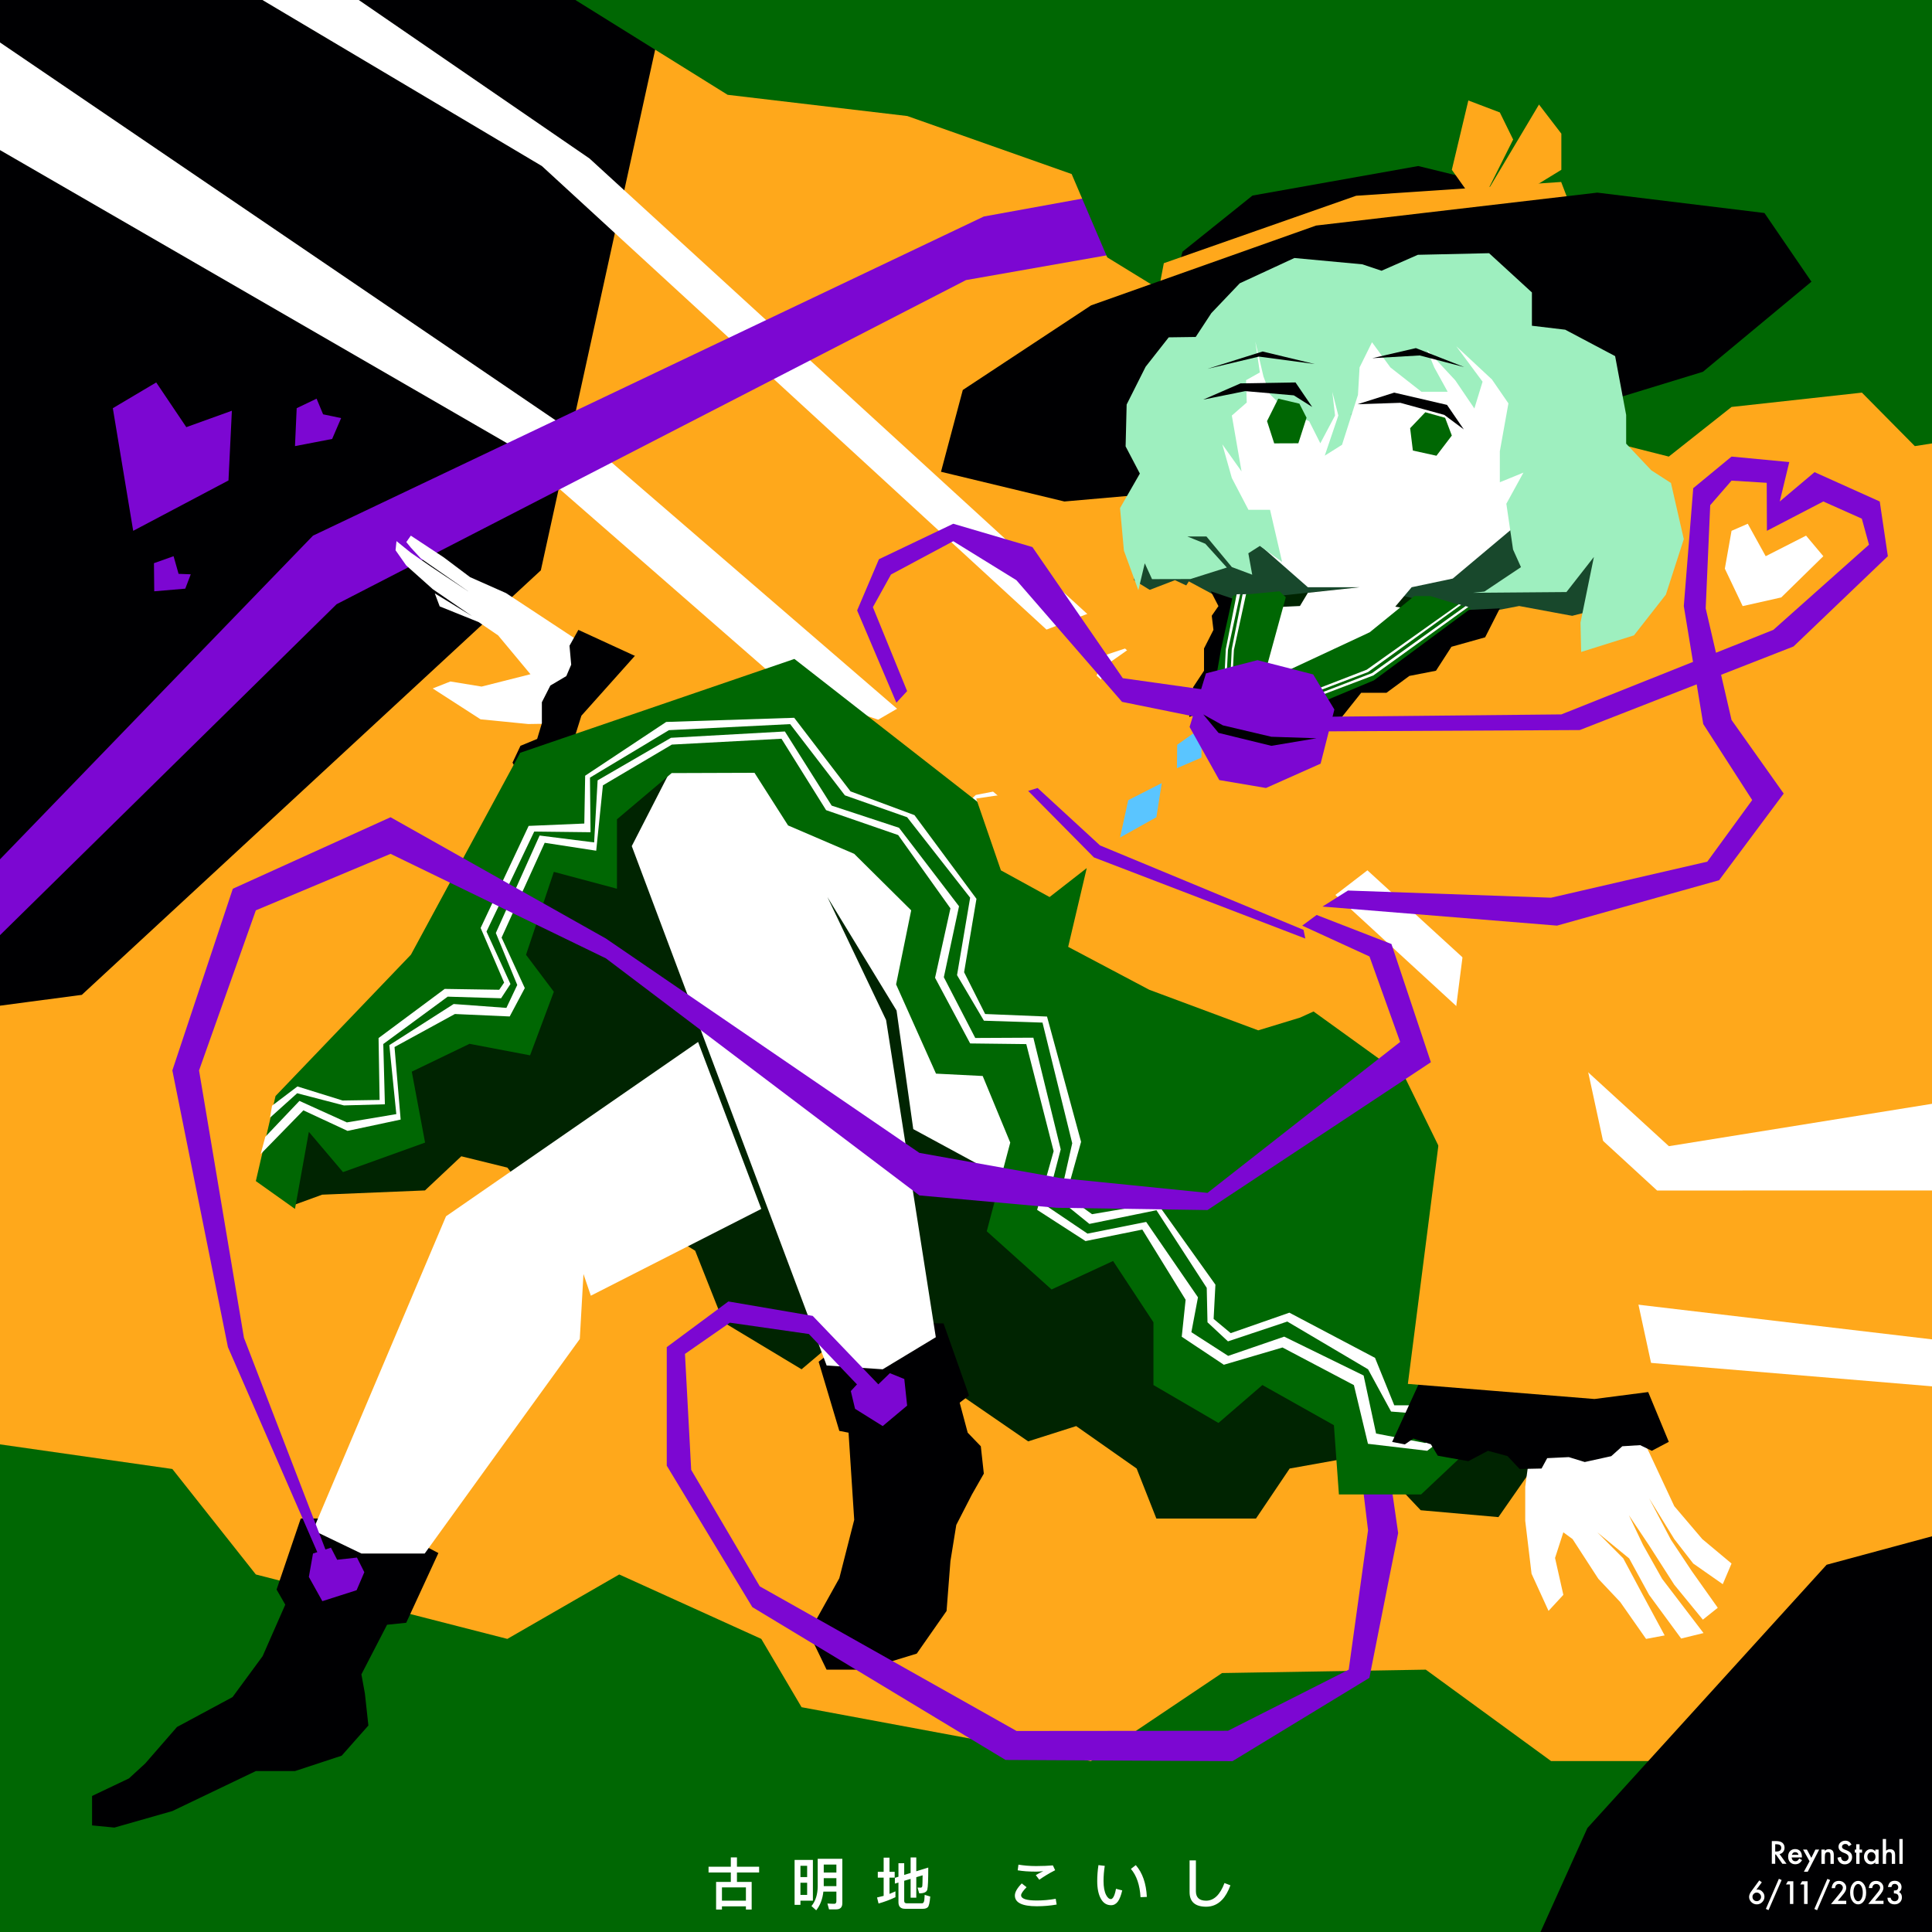
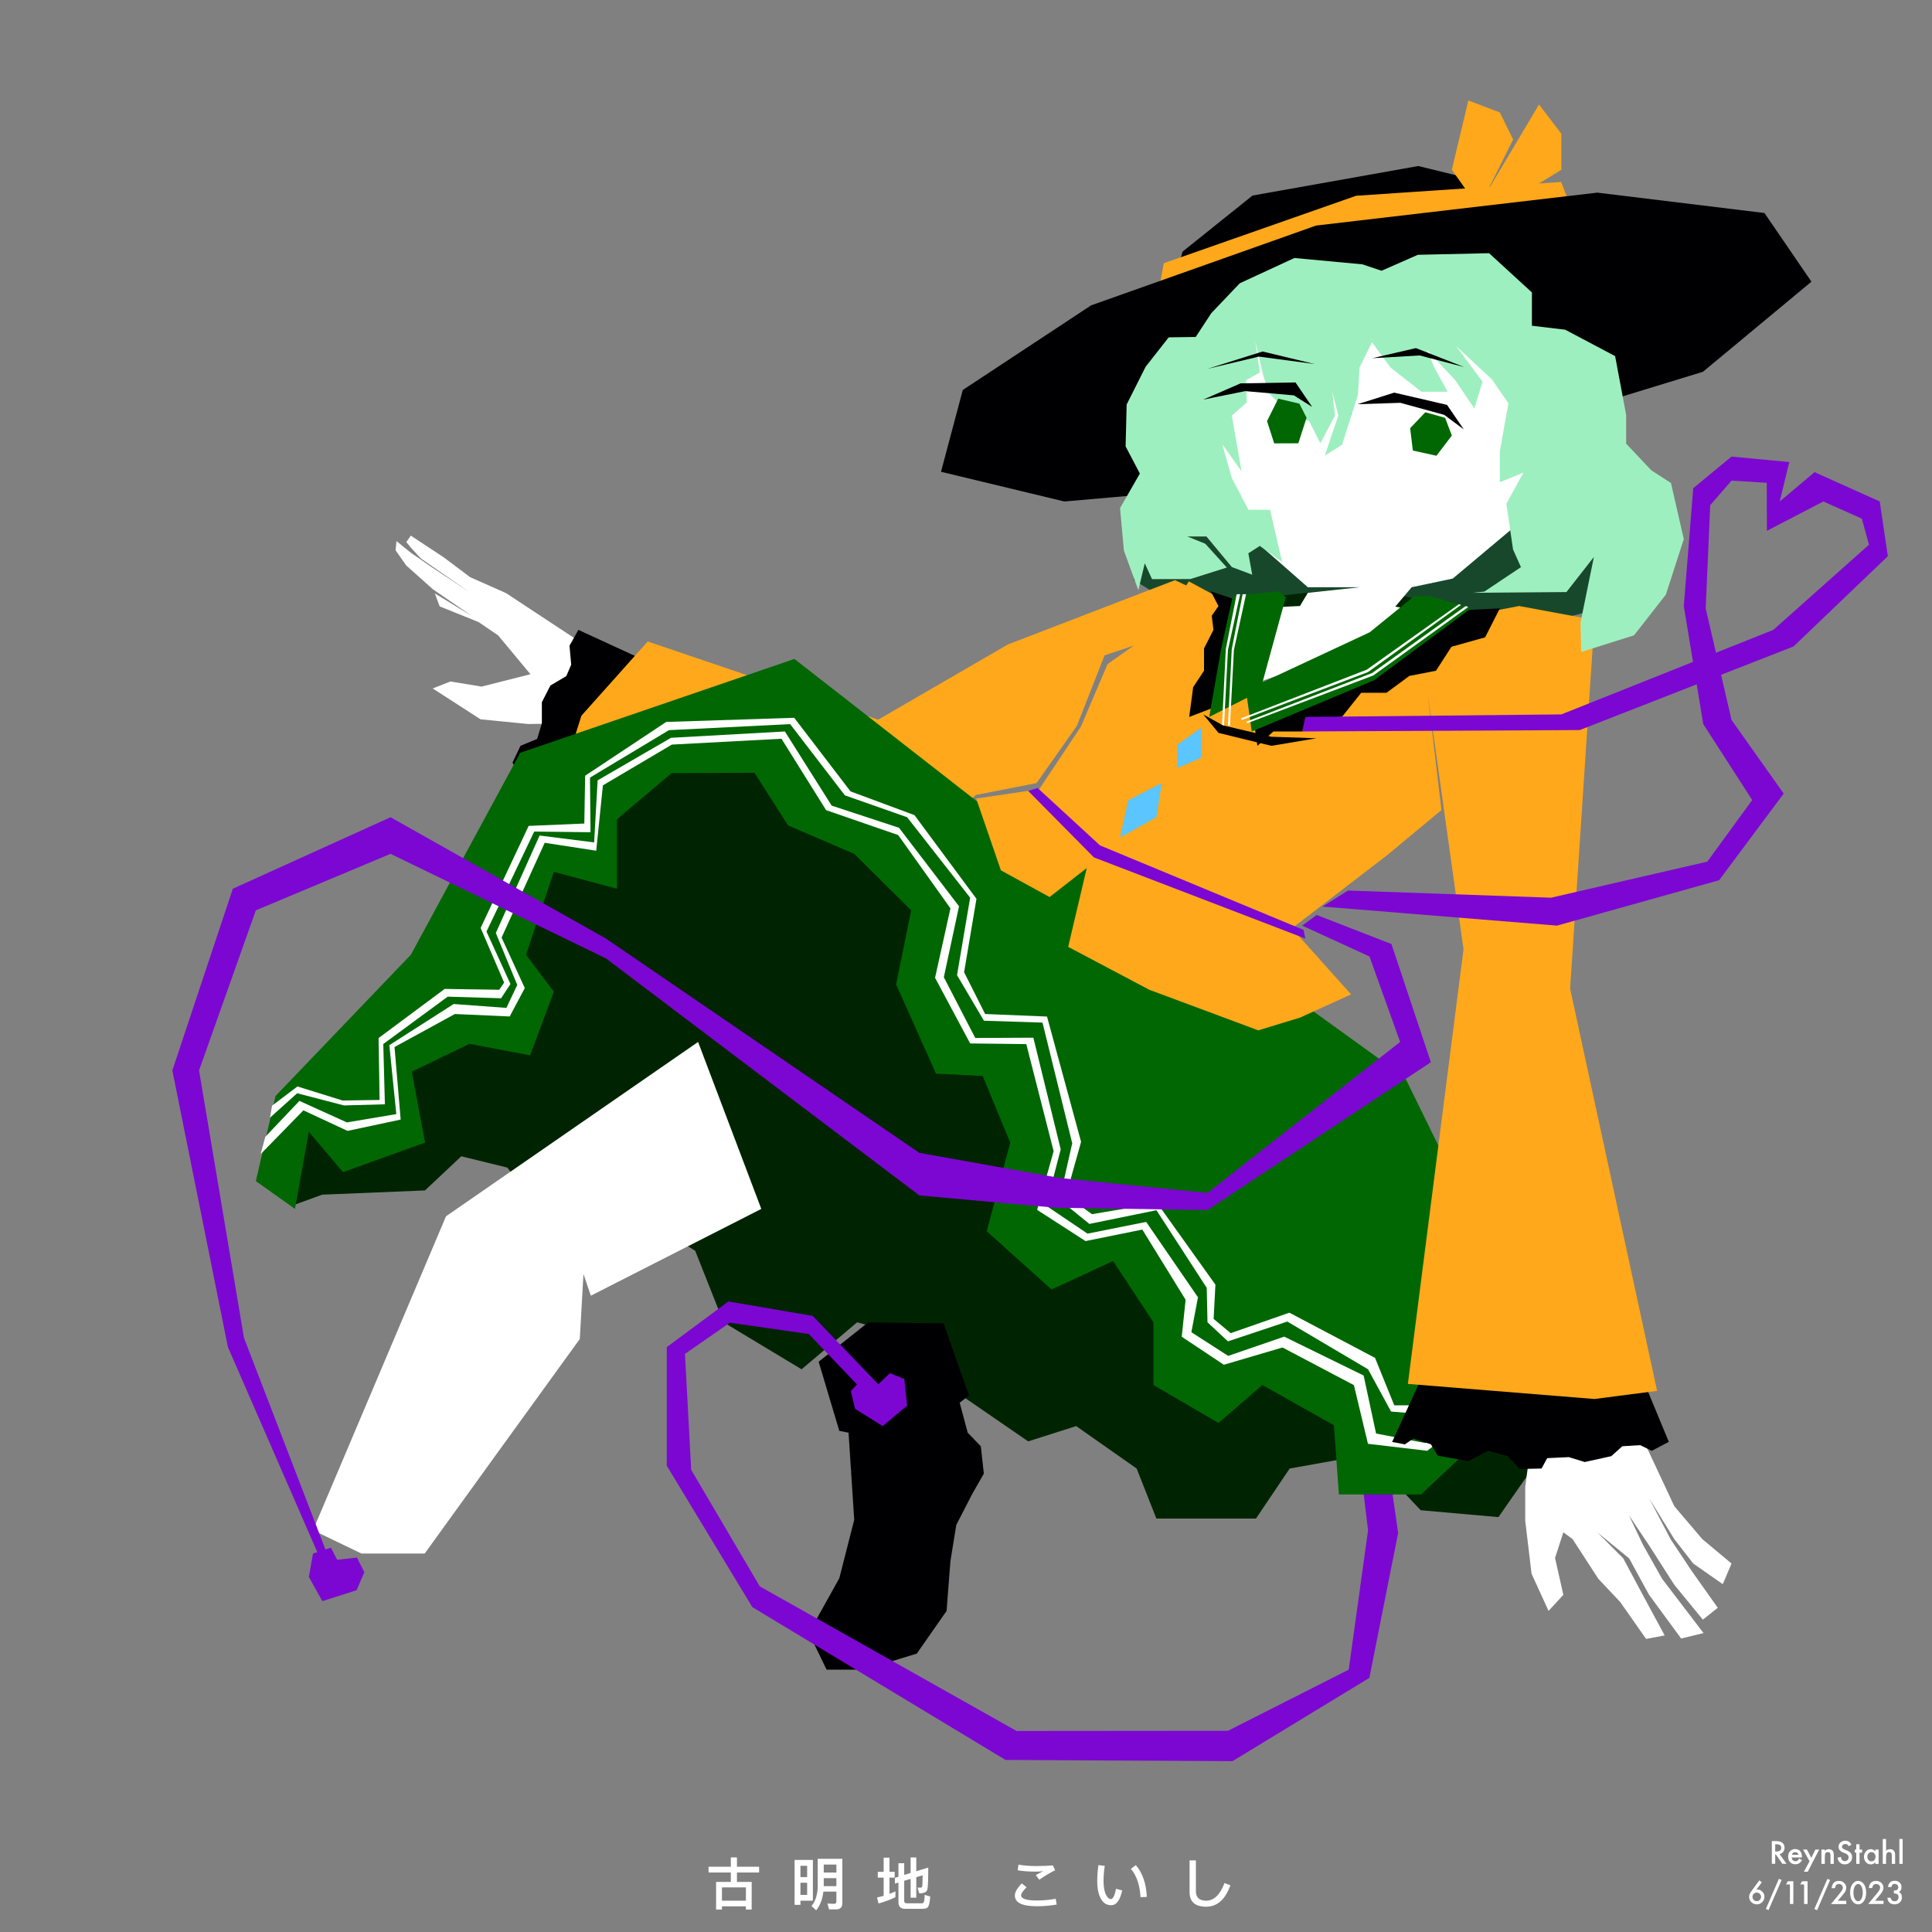
<svg xmlns="http://www.w3.org/2000/svg" version="1.2" viewBox="0 0 2048 2048" width="2048" height="2048">
  <rect x="0" y="0" width="2048" height="2048" fill="#808080" stroke="none" />
  <defs>
    <clipPath clipPathUnits="userSpaceOnUse" id="cp1">
-       <path d="m0 0h2048v2048h-2048z" />
-     </clipPath>
+       </clipPath>
  </defs>
  <style>.a{fill:#ffa81b}.b{fill:#006703}.c{fill:#000002}.d{fill:#fff}.e{fill:#7c07d2}.f{fill:#18482c}.g{fill:#002401}.h{fill:#5ac5ff}.i{fill:#9eefbf}</style>
  <g clip-path="url(#cp1)">
    <path class="a" d="m-275.2-172h2569.7v2411.5h-2569.7z" />
    <path class="b" d="m-135.7 1511.7l-10.9 634.7 1265.8 338 1370.9-243-368-544.1-201.9 72.6-84.7 96.9h-191.3l-132.8-96.9-216 3.6-138.9 93.3-306.8-57.1-42.7-72.4-150.6-68.3-118.6 68.3-266.6-68.3-88.5-111.8z" />
    <path class="c" d="m-101.6-936.4l-484.2 187.4-163.2 1574.1c0 0 487.8 281 468.7 279.4-7.3-0.6 367-49.9 367-49.9l486.6-450 138.7-631.7-172.5-442.2z" />
    <path class="d" d="m-275.2 0l813 470 1106.4 965.9 565.1 47.1 17.4-341.7-457.6 73.7-1144.2-1047-495-340-236.3-56.5 680.8 404.5 1182.2 1086 400.5-0.1 27.5 174-510-60.2-1049.7-905.7-771.5-524.7z" />
    <path class="e" d="m2111.7-107.2l-392 213.7-676.8 123-711.1 338.3-554.6 573.5-52.4 120.6 632-621.4 667.2-343.6 732.6-128.9 470.1-210.5z" />
    <path class="b" d="m427.5-113.6l343.8 214.1 190.5 22.5 174.2 61.5 37.7 88.3 181.6 111.5 130.8-42.4 145.3 27.1 23.7 86.2 113.9 28.8 66.5-52.6 138.2-15.2 56.1 56.7 264.7-41.5-217.3-617.2-1630.1 66.4" />
    <path class="c" d="m1543.2 2247.2l139.5-309.4 253.6-279.1 379.2-102.4 6.9 549z" />
    <path class="e" d="m119.6 432.7l21.6 130 101-53.4 3.6-73.9-48.3 17.4-31.9-47.4z" />
    <path class="e" d="m314.5 432.7l-1.8 40.2 39.4-7.6 9.5-22.1-19.1-4-6.9-16.6z" />
    <path class="e" d="m184 589.6l-20.8 7.4 0.3 29.8 32.9-2.8 5.8-15.2-12.9-0.5z" />
    <path class="d" d="m1847.3 642.5l-18.9-39.7 7.1-40.1 17.2-7.5 19 34.4 42.8-21.8 18.3 21.8-44.6 43.7z" />
  </g>
  <path class="d" d="m1556.5 642.9l-100.7 73.1-133.8 50.7-0.8-1.7 133.2-51.5 99.2-71z" />
  <path class="f" d="m1209.4 555.2l-7.3 59.8 41.2 25.5 191.8 70.5 256.4-64.5 16.5-119.3c0 0-245.2-132.5-251.8-138.4-6.5-6-246.8 166.4-246.8 166.4z" />
  <path class="g" d="m1342.2 667.7l10.7-35.8 90-9.8 59.8 13.1-8.4 32.5z" />
  <path class="d" d="m435.5 567.8l35 23.1 27.8 20.9 38.1 16.9 120 79.1-29.7 58.6-66.7 1.1-50.6-5-50.7-32.7 18.7-7.4 33.1 5.4 51.8-13.1-34.3-41.2-20.7-14.1-41.2-16.6-5.2-13.8 39.6 24.2-41.8-28.7-28.1-25.1-11.3-16.1 1-9.7 15.2 12.3 22 15.2 40.2 26.7-51.7-35.9-10.5-11.4-4.8-5.9z" />
  <path class="c" d="m1243.3 304.8l10.2-38 74.2-59.5 175.7-31.3 69.2 16.9 31.4 48.1z" />
  <path class="a" d="m1233.7 279l-7.8 40.9 225.9-75.4 222.8-0.1-19.7-51.5-217.3 14.6z" />
  <path class="a" d="m1556.5 106.5l-17.5 73.5 35.2 49.5 80.9-49.5v-38.3l-23.7-30.9-55.6 93.4 28.2-56.3-14.1-28.7z" />
  <path class="c" d="m1447.4 503.6l-319.1 28-130.8-31.5 23.1-86.7 136-89.7 238.5-84.6 298.1-34.9 177.2 21.6 49.8 72.8-115 95.5z" />
  <path class="d" d="m1289.6 440.9l20.3 114.5 76.5 67.1h54.8l-54.8 5.9-8.4 14-36.8 1.7-4.3 78 140.5-48.3 36.3-25.1-34.7-5.6 17.4-20.6 43.6-9.2 87.2-73.2 4.2-175.1-152.4-68.1-135.2 31.2-57.4 116.1" />
  <path class="c" d="m712 713.2l-98.9-45.5-9.4 16.8 1.8 20.1-5.2 12.1-16.9 10-9 17.7v22.3l-5 16.6-17.7 7.3-8.4 17.8 7.2 13.3-2.9 13.6-9.8 5.6v18.1l11.3 7.3 3.5 18-7.7 15.3 7.4 13.8 145.2-68.7z" />
  <path class="a" d="m1260.6 622.1l-15.1-7.1-177.2 68.2-137.4 79.7-244.3-82.9-70.3 78.7-41.9 133.2 342.9 59.7 117.1-108.9 64.4-12.6 42.7-60.6 29.4-74.8 86.8-29.1z" />
  <path class="g" d="m331.8 1162.2l-19.1 114.7 28.8-10.5 109-4.5 38.5-36.2 48.8 12 31.6 40.4 55.5 27.9 44.8-21.7 67.2 41.5 30.1 75.9 82.7 49.8 58.9-49.8 82.3 21.9 19.6 49.7 79.4 54.6 50.9-16.2 64.1 45 20.9 53h105.6l35.7-53 83.1-14.9 55.8 59.1 82.4 7.3 47.3-67.9 8.5-101.8-175.7-246-195.1-93.3-255.7-256.9-184.2-107.9-252.1 67.9-71.5 195.1z" />
  <path class="c" d="m867.8 1443.5l21.9 73.3 9.8 1.9 6 92.4-15.8 61.9-32.3 58 18.8 38.9h40l55.6-17 31.6-45.2 4.1-52.9 6.2-38.3 16.6-32.3 12.6-22.1-3.2-29-13.9-14.4-8.5-31.8 9.9-7.6-27-76.4-79.8-1.2" />
-   <path class="d" d="m1232.3 1052.6l-414.6-252.1-101 4.7-47 91.7 206.6 550.6 59.4 4 56.3-34-52.7-336.2-62.2-130.4 73.3 120.3 17.7 125.7 146.5 79.4 137.3-21.5 60.1-152z" />
  <path class="d" d="m1706.1 1455.6l42 83.9 26.7 57.1 29.7 34.9 31 25.9-9.3 21.9-31.3-21.9-20.1-25.9-26.7-43.3 23.1 43.9 22.2 33.4 27.5 38.8-15.8 12.6-30.3-37-26.7-41.7-21.4-32 15 31.5 20.2 35.9 43.9 57.5-23.7 5.8-34-46.3-21.1-38.6-33.8-27.7 27.5 27.6 20.7 38.7 23.2 43-19.7 3.7-27.4-39.1-23.2-24.6-27.3-42.1-9.8-7.2-8.8 27.2 8.8 39.1-15.7 17-18-39.4-6.7-56.1v-36.2l6.7-49.7-19.5-70.6z" />
  <path class="e" d="m1446.4 1376.7l35.7 248.4-10.4 52.1-20.1 101.4-145.1 88.3-240.6-1.3-268.4-162-90.7-149.9v-125.7l65.3-48.4 89.4 15.3 90.5 94.4-13.2 10-81.4-85.2-83.7-12-47.6 33.1 6.6 122.9 72.7 123.5 272.2 153.3 224.1-0.2 128-64.8 20.5-147.8-30.9-255.2z" />
  <path class="b" d="m835.4 875l-35.6-55.8-87.8 0.3-58 49v73.6l-66.9-17.9-29.5 87.9 29.5 39.2-25.2 67.4-64.2-12.2-61.2 29.5 14.1 75.2-87 31.3-36.2-42.7-14.7 81.7-41.5-29.5 20.9-90.2 143.5-149.8 115.8-214 290.7-99.5 203.9 159.1 120.9 10.9 75.5 52.1 87.6 106.6 159.3 114.9 90.5 184.6 51.6 139.7-125 117.8h-87.1l-5.3-73.4-75.8-42.6-46.6 40.2-68.9-40.2v-66.5l-42.8-65-65.2 30.2-68.7-61.7 24.9-94-29.2-70.6-49.5-2.5-42.3-94.6 16-78.5-60.4-59.9z" />
  <path class="d" d="m1589.9 1478.5l-77 59.4-62.8-7.4-14.9-62.2-75.7-39.9-62.2 18.3-44.6-29.7 4.1-39.2-45.9-74.4-60.2 12.2-51.3-33.1 17.5-62.2-29-113.5-59.5-0.7-37.2-69.6 16.3-73.6-55.4-77.7-76.4-26.4-47.3-75.7-116.2 6.2-73.1 43.2-7.1 69.3-54.6-8.4-45.7 100.5 24.6 53.5-16 30.1-58.1-2.6-64 35 6.5 76.9-56.3 12-46.8-21.8-45.3 46.4 4.9-18.3 36.2-38.1 50.3 22.8 52.4-8.8-7.4-73.1 68.2-43.6 55.9 4.1 11.5-24.3-22.7-55.1 46.4-103.3 57.8 7.3 3.7-65.8 77.8-45.1 120.7-6.7 49.6 78.6 71.4 23.5 63.6 83.2-16.1 75.2 33.3 64.4 61.6-0.3 29 118.4-15.6 59.6 44 29.7 62.2-12.4 54.9 79.9-7 37 39 25.1 59.4-20.4 84.2 41.2 13.2 61.5 52.2 10.1 73.4-60.5z" />
  <path class="b" d="m1575.8 460.3q0.8 0.7 1.5 1.5" />
  <path class="d" d="m286.2 1184.8l28.8-25.9 49.6 12.9 43.4-1.2-1.7-63.9 68.3-50.2 56.6 1.7 9.9-15.1-25.4-55.6 50.6-106 59.7 0.7-0.6-57.9 83.7-50.3 128.5-6.4 58 75.5 66 23.2 66.8 85.3-13.9 82.1 28.5 48.3 62.1 2 31.5 127.9-13.5 59.8 31.7 25.7 71.1-14.5 53.3 82.3 0.8 36.5 21.7 20.2 62.9-21 85.6 50.6 24.4 44.8 47.5 3.8 50.5-52.8-0.6-14.4-51.5 56.8h-42.5l-20.4-50.3-90.8-47.9-62.2 21.7-18.1-15.1 1.9-36.3-61.7-86.4-69.1 11.7-27.5-19.9 15.9-56.8-36.1-132.8-65.6-2.7-22.3-44.3 13.1-77.8-65.7-88.7-67.8-25.2-59.7-78-135.7 4.4-85.9 57-0.9 50.7-59 2.5-50.9 108.2 24.9 57.9-5.2 7.6-57.8-0.9-70.1 52.1 1.1 65.6-39.2 0.6-47.9-14.9-26.9 20.4z" />
  <path class="c" d="m1730.7 1435.9l38.3 92.5-18 9.5-12.4-6-18.9 1.2-11.7 10.5-28.1 6.2-16.9-5.2-22.9 1.1-6 11-23.2 0.5-12.9-13.7-20.7-5.6-20.8 11-32.4-5.8-7.3-12.1-18.6-6.1-9 6.2-13.5-2.6 41-89.3z" />
  <path class="a" d="m1229.7 664.7l-55.6 39.2-28.3 66.3-44.2 66.4-66.8 9.9 26.2 76.1 51.6 28.3 39.4-30.7-19.7 83.5 86 45.5 115.5 43 44.3-13.5 54.1-24.6-62.7-70 100.8-77.5 57.7-47.9-14.7-124.1 38.1 271.6-59 460.8 197.8 16 66.4-8.6-92.2-426.4 25.8-390.8-79.8-14.8-109.4 20.9-177 76.2 25.8-75-89.6-48.2-20.9 33.1z" />
-   <path class="c" d="m318.8 1609.7l-25.6 75.3 9.2 16-24 54.6-31.9 43.4-58.9 31.7-33.7 38.7-17.2 15.8-39.1 18.6v31.2l23.7 2.3 61.4-17.5 88.5-42.4h41.5l49.5-16.3 28.3-32-3.7-33.9-3.7-20.3 27.2-52.6 20.3-2.1 34.1-73.9-70.1-36.6z" />
  <path class="d" d="m529 1537.7l85.6-118.3 3.9-68.9 7.8 23 180.7-92-67-177-267.2 184.8-141 332.8 51.3 24.7h67.1z" />
  <path class="c" d="m1506.4 648.9l83.5-4-15.6 30.7-35.7 10-16.4 25.4-28.2 5.5-24.3 17.9h-26.8l-20.4 25.6-27 0.9-15.1 14.5h-30.6l-16.9 15.2-8.1-55.3-64.2 24.7 4.2-31.6 11.5-17.4v-23.6l10-19.7-1.8-15 7.1-10.2-8.1-15.7 65.5 22.1-18.6 83.6z" />
-   <path class="e" d="m1296.2 733.8l-106-14.9-95.8-139-83.9-24.7-78.8 37.6-23.1 54.3 41.6 97.8 11.4-12.3-36.3-89 19.2-34.6 66-35.3 66.9 41.3 112 129 112.3 22.8z" />
  <path class="b" d="m1306.9 631.5l49.4-4.7 6.7 6.3-24.7 90.2 113.7-53.1 47.1-38.3h17.2l43 13-102.9 76.3-129.5 54.2-5-35.7-40.1 20.3 12.6-72.1z" />
  <path class="e" d="m1099.9 835.3l66.2 60.9 215.7 89.5 1.9 9.2-224.1-86-69.7-70.5" />
  <path class="h" d="m1273.6 771.3l-25.7 18.2-0.3 24.8 26-11.2z" />
  <path class="e" d="m1401.9 961l248.6 20.2 171.8-48.1 68.5-91.9-55.3-78-27.4-118.3 4.8-109.4 22.6-26 37.3 2.3 0.2 50.9 59.8-31.1 40.8 18.2 7.6 27.6-101.4 90.3-224.7 89.6-271.4 2.7-3.3 15.4 294.2-1.5 226.6-88.6 100-95.7-8.6-58-69.1-31.1-36.9 31.1 10.1-41.8-61.2-5.8-40.6 33.5-10 125 20.6 125 51.9 80.6-47.6 65.3-165.6 38.2-215.3-7.6" />
  <path class="e" d="m1484.2 1104.5l-204.2 160-156.6-15.8-148.8-26.6-332.3-227.2-228.3-128.6-167.2 75.8-64.1 192.6 58.9 293.3 100.1 229.6h9.1l-92.2-239.5-47.6-283.4 60.2-169.7 142.8-59.9 228.3 110.8 332.3 251.3 145.2 13.1 160.2 2.4 236.8-156.7-41.8-125.3-79.3-30.8-15.3 11.3 71.3 32.7z" />
  <path class="e" d="m331.8 1646.8l-4.4 24.8 14.3 25.7 36.3-11.6 8.2-19.1-7.8-15.5-21 2.3-6.6-12.8z" />
  <path class="e" d="m906.4 1493.4l-4.5-18.8 13.2-14.3 15.3 7.8 12.9-12.5 15.3 6.2 3 28.2-25.9 21.7z" />
  <path class="i" d="m1444.2 280.2l-72.1-6.7-57.9 26.8-30.1 31.6-16.6 25.3-28.6 0.4-24.5 31.2-20.1 40-1.1 44.4 15.1 28.8-21 36.6 4.1 45.1 15.3 41.9 6.8-28.5 7.7 16.8 40.7-0.1 38.6-12.2-22.8-25.2-19-7.7h20.2l26.9 32.4 21.6 8.1-4.1-22.7 12.2-7.8 23.6 17-12.8-55.3h-22.9l-17.6-33.7-10.1-35.7 20.4 28.7-10.3-59.2 15.8-13.8-0.7-23.7 14.6-8.2-4.8-32.7 8.6 36.9 7 19 18.8 18.8 22.7 9.7 11.8 23.4 15.6-29.4-2.9-25.2 6.4 25.2-14.4 42.5 18.3-11.5 16.9-52.9 1.7-29.1 13.2-26.7 19.5 26.7 32.9 25.8h27.8l-14.2-25.8-7.7-18.6 30 32.3 20.2 29.8 8.7-28.4-27.9-37.6 37.8 35.2 17.5 25.4-9.1 50.7v32.9l25-10.2-18.1 33 7.1 48.5 8.4 18.7-38.8 25.9-12.3 1.3 99.3-0.8 29.1-37.2-14.2 69.6 0.7 31.1 56-17.6 33.8-43.2 19-58.8-13.6-59.5-20.9-13.5-26.6-28.2v-30.4l-11.7-62.4-52.9-28-35.3-4.2v-35.3l-45.4-41.6-75.5 1.7-38.5 16.9z" />
  <path class="b" d="m1510.9 437l21 5.9 7.1 18.8-16.3 21.4-25-5.5-2.9-23.7z" />
  <path class="c" d="m1439.1 428.5l38.8-12.3 56 13 17.8 26-20.7-15.4-46.6-12.8z" />
  <path class="b" d="m1355 422.6l22.4 5.3 7.6 14.9-8.7 27.1-25.6 0.1-7.6-23.6z" />
  <path class="c" d="m1275.5 423.6l39.5-17.2 58.3-1 17.7 26-19.5-12.3-51.5-4.5z" />
  <path class="c" d="m1454.7 379.7l46.2-10.7 51.2 20.1-47.2-12.3z" />
  <path class="c" d="m1279.9 391l54.6-13 59.2 7.9-55.3-13.3z" />
  <path class="c" d="m1432.2 439.1c-0.2 0.3 0.5-0.8 0.5-0.5 0 0.2-0.4 0.3-0.5 0.5-0.2 0.2-0.8 0.8-0.6 0.6 0.4-0.6 0.8-1.2 0.6-0.6z" />
  <path class="h" d="m1196 848.2l-8.7 39.6 38.5-21.5 5.7-36.2z" />
  <path class="d" d="m1556.5 643.4l-100.7 72.6-133.8 50.7-0.8-1.7 133.2-51.5 99.2-71z" />
  <path class="d" d="m1548.8 641.2l-98.6 71.2-133.8 50.8-0.9-1.7 133.3-51.6 97.7-69.4z" />
  <path class="d" d="m1310.9 630l-11.5 58.2-4 80.7 2.1 0.6 4.2-80.5 12.9-59.2z" />
  <path class="d" d="m1317.2 630l-11.5 58.2-4 80.7 2.1 0.6 4.2-80.5 12.9-59.2z" />
-   <path class="e" d="m1333 699.8l-54.6 14-17.4 56.8 31.5 56.3 49.5 8.4 57.9-25.8 14.6-57.4-22.5-37.2z" />
  <path class="c" d="m1275.5 757.3l20.8 11.6 51.4 12.1 47.9 1.6-47.9 8-56-13.7z" />
  <path fill-rule="evenodd" class="d" d="m774.7 1978.8v-9.9h6.5v9.9h23.5v6.1h-23.5v10h15.6v29.3h-6.1v-3.4h-25.4v3.4h-6.2v-29.3h15.6v-10h-23.6v-6.1zm16 36v-14.1h-25.4v14.1zm71 0h-13.2v4.4h-6.2v-47.6h19.4zm-6.1-6.1v-12.9h-7.1v12.9zm0-18.9v-12h-7.1v12zm9.6 35.2l-5-4.5c4.4-5.4 6.5-12.4 6.6-20.8v-29.3h26.1v47.1c0 4.3-2.2 6.5-6.5 6.5h-7.6l-1.7-6.2c2.6 0.2 5.1 0.3 7.3 0.3 1.4 0 2.2-0.9 2.2-2.8v-10.1h-13.8q-1.3 11.9-7.6 19.8zm21.4-48.5h-13.4v8.5h13.4zm-13.4 22.9h13.4v-8.5h-13.4zm109.8 3.6c-0.7 2.7-3.5 4-8.3 4h-0.3l-1.8-6.1c1.3 0.1 2.4 0.1 3.4 0.1 0.9 0 1.5-0.6 1.7-1.8q0.2-1.5 0.3-11.3l-6.7 2v21.7h-6v-19.9l-6.8 2v21.4c0 1.7 0.9 2.5 2.8 2.5h15.9q1.4 0 2-1.3 0.8-1.2 1-7.7l5.9 1.8q-0.8 9.6-2.6 11.3c-1.1 1.1-2.8 1.7-5.1 1.7h-19q-7 0-7-7v-20.8l-3.8 1.1v-6.1l3.8-1.2v-14.3h6.1v12.4l6.8-2.1v-16.4h6v14.6l12.7-3.9c0 12.8-0.3 20.5-1 23.3zm-33.8 8.1q-8.3 4-17.9 6.7l-1.6-6.4c2.4-0.5 4.7-1.1 7-1.7v-19.3h-6.2v-6.2h6.2v-15h6.2v15h5.5v6.2h-5.5v17.2c2.1-0.8 4.2-1.8 6.3-2.7zm149.1-33c6.9 0 12.9-0.3 17.8-0.7l2.4 5.1c-6.7 3.4-12.3 6.9-16.8 10.1l-3.7-4.9q4.2-2.5 7.9-4.2-4 0.5-7.6 0.5-11.5 0-19.5-1.4l0.8-6c5.4 0.9 11.6 1.5 18.7 1.5zm-10.1 22.4q-5.8 6-5.8 8.5 0 5.6 16.6 5.6c6.6 0 13.3-0.6 20.1-1.8l1 6.1q-10.2 1.8-21.1 1.8-23.2 0-23.2-11.4 0-5.3 7.3-12.8zm127.5 10.3l-6.7 0.3q-1.1-19.3-10.2-30l5.2-4c7.1 8.2 11 19.4 11.7 33.7zm-44.6-32.9q-1.3 7.9-1.3 16.1 0 9.4 2.7 14.7c1.5 2.9 3.2 4.4 5.1 4.4 1.4 0 2.7-1.6 3.8-4.6q0.9-2.5 1.6-6.3l6.6 1.7q-1.9 8.1-4.6 11.8-2.9 3.9-7.2 3.9-7 0-10.8-6.8c-2.6-4.6-3.9-10.9-3.9-18.8 0-5.4 0.4-11 1.3-16.9zm96.6-5.8v32.7c0 6.6 3.6 10 10.8 10 8.3 0 14.8-6.2 19.5-18.7l6.3 2.4q-3.7 10-8.8 15.3c-4.6 4.9-10.3 7.4-17 7.4q-17.5-0.1-17.5-15.5v-33.6z" />
  <path fill-rule="evenodd" class="d" d="m1886.4 1965.4l7.4 10.3h-4.4l-6.9-9.9h-0.7v9.9h-3.6v-24.1h4.2q4.8 0 7 1.8 2.3 2 2.3 5.3 0 2.5-1.5 4.4-1.4 1.8-3.8 2.3zm-4.6-2.7h1.2q5.2 0 5.2-4 0-3.7-5.1-3.7h-1.3zm28.3 6.3h-10.9q0.2 1.8 1.2 2.9 1.1 1.1 2.8 1.1 1.3 0 2.2-0.6 0.8-0.6 1.9-2.3l3 1.7q-0.7 1.1-1.5 2-0.8 0.8-1.6 1.3-0.9 0.6-1.9 0.8-1 0.3-2.2 0.3-3.4 0-5.5-2.2-2.1-2.2-2.1-5.9 0-3.6 2-5.8 2.1-2.2 5.4-2.2 3.3 0 5.3 2.1 1.9 2.2 1.9 5.9zm-3.6-2.8q-0.7-2.9-3.5-2.8-0.7-0.1-1.2 0.1-0.6 0.2-1 0.6-0.5 0.4-0.8 0.9-0.4 0.5-0.5 1.2zm11.7 6.8l-6.9-12.4h4.1l4.7 8.8 4.3-8.8h4l-12.1 23.5h-4.1zm12.6-12.4h3.6v1.4q1.8-1.8 4.1-1.8 2.7 0 4.2 1.7 1.2 1.4 1.2 4.6v9.3h-3.5v-8.5q0-2.2-0.6-3.1-0.6-0.9-2.2-0.9-1.8 0-2.5 1.2-0.7 1.1-0.7 4v7.3h-3.6zm31.9-5.3l-3 1.8q-0.8-1.5-1.5-1.9-0.8-0.5-2.1-0.5-1.5 0-2.5 0.8-1 0.9-1 2.2 0 1.7 2.6 2.8l2.5 1q2.9 1.2 4.3 2.9 1.3 1.7 1.3 4.2 0 3.3-2.2 5.5-2.2 2.2-5.6 2.2-3.1 0-5.1-1.9-2.1-1.8-2.6-5.2l3.7-0.8q0.3 2.1 0.9 2.9 1.1 1.6 3.3 1.6 1.7 0 2.8-1.2 1.1-1.1 1.1-2.9 0-0.7-0.2-1.2-0.2-0.6-0.6-1.1-0.4-0.5-1-0.9-0.7-0.5-1.6-0.9l-2.3-0.9q-5-2.1-5-6.2 0-2.7 2.1-4.5 2.1-1.9 5.2-1.9 4.1 0 6.5 4.1zm8.5 8.6v11.9h-3.5v-11.9h-1.5v-3.3h1.5v-5.6h3.5v5.6h2.7v3.3zm16.7-3.3h3.5v15.2h-3.5v-1.6q-2.2 2.1-4.7 2.1-3.2 0-5.2-2.3-2.1-2.3-2.1-5.8 0-3.4 2.1-5.7 2-2.3 5.1-2.3 2.6 0 4.8 2.2zm-8.4 7.5q0 2.2 1.2 3.6 1.2 1.4 3 1.4 2 0 3.2-1.3 1.2-1.4 1.2-3.6 0-2.1-1.2-3.5-1.2-1.4-3.2-1.4-1.8 0-3 1.4-1.2 1.4-1.2 3.4zm16.3-18.7h3.5v12.4q1.9-1.6 4.2-1.6 2.6 0 4.1 1.6 1.3 1.5 1.3 4.7v9.3h-3.5v-9q0-1.8-0.6-2.6-0.7-0.9-2.1-0.9-1.9 0-2.6 1.2-0.8 1.1-0.8 3.9v7.4h-3.5zm21.1 0v26.4h-3.5v-26.4zm-152 43.9l2.7 2-5.8 7.9q0.5-0.1 0.8-0.1 0.4-0.1 0.6-0.1 2.9 0 5 2.3 2.2 2.2 2.2 5.3 0 3.3-2.4 5.7-2.4 2.4-5.7 2.4-3.3 0-5.7-2.3-2.5-2.4-2.5-5.6 0-2.8 2.4-6zm1.9 17.5q0-1.9-1.4-3.2-1.3-1.4-3.2-1.4-1.9 0-3.2 1.4-1.4 1.3-1.3 3.2 0 1.9 1.3 3.2 1.3 1.3 3.2 1.3 1.9 0 3.2-1.3 1.4-1.4 1.4-3.2zm18.9-19.2l2.9 1.3-13.9 31.9-2.8-1.3zm11.7 6h-4.2l2-3.4h5.8v24.1h-3.6zm15 0h-4.1l2-3.4h5.8v24.1h-3.7zm24.7-5.9l2.9 1.2-13.8 32-2.9-1.3zm11 23.2h9v3.5h-16.2l8.4-10.2q1.2-1.5 2-2.6 0.9-1.1 1.3-1.9 0.9-1.4 0.9-2.6 0-1.7-1.2-2.8-1.2-1.2-2.9-1.2-3.7 0-4.2 4.4h-3.6q0.9-7.7 7.7-7.7 3.3 0 5.5 2.1 2.3 2.1 2.3 5.2 0 2-1.1 3.9-0.5 1-1.5 2.3-0.4 0.4-0.7 0.8-0.3 0.4-0.6 0.8-0.3 0.4-0.7 0.8-0.3 0.4-0.6 0.8zm13.1-8.8q0-5.8 2.7-9.2 2.4-3.1 5.8-3.1 3.4 0 5.8 3.1 2.7 3.4 2.7 9.4 0 5.9-2.7 9.3-2.4 3.1-5.8 3.1-3.4 0-5.8-3.1-2.7-3.4-2.7-9.5zm3.5 0q0 4 1.4 6.7 1.4 2.6 3.6 2.6 2.1 0 3.5-2.6 1.4-2.6 1.4-6.6 0-3.9-1.4-6.5-1.4-2.6-3.5-2.6-2.1 0-3.6 2.6-1.4 2.6-1.4 6.4zm22.9 8.8h9v3.4h-16.2l8.3-10.1q1.3-1.5 2.1-2.6 0.8-1.2 1.3-1.9 0.9-1.5 0.9-2.6 0-1.7-1.2-2.9-1.2-1.1-3-1.1-3.6 0-4.2 4.3h-3.6q0.9-7.6 7.7-7.6 3.3 0 5.6 2.1 2.2 2.1 2.2 5.2 0 1.9-1 3.8-0.6 1-1.6 2.4-0.3 0.4-0.6 0.8-0.3 0.4-0.7 0.8-0.3 0.4-0.6 0.8-0.3 0.4-0.7 0.8zm20-7.8v-3.1q2.4 0 3.1-0.5 1.5-1 1.5-3 0-1.5-1.1-2.5-1-1-2.6-1-1.5 0-2.4 0.8-0.7 0.7-1.1 2.5h-3.7q0.6-3.4 2.3-5 1.8-1.6 4.9-1.6 3.2 0 5.2 1.9 2 1.9 2 4.8 0 3.3-2.6 5.2 3 1.7 3 5.7 0 3.2-2.2 5.3-2.2 2.1-5.6 2.1-4.4 0-6.5-3.2-0.9-1.4-1.1-3.8h3.5q0.3 1.8 1.4 2.7 1.1 1 2.8 1 1.8 0 3-1.2 1.1-1.2 1.1-3.1 0-2.4-1.7-3.4-1-0.6-3.2-0.6z" />
</svg>